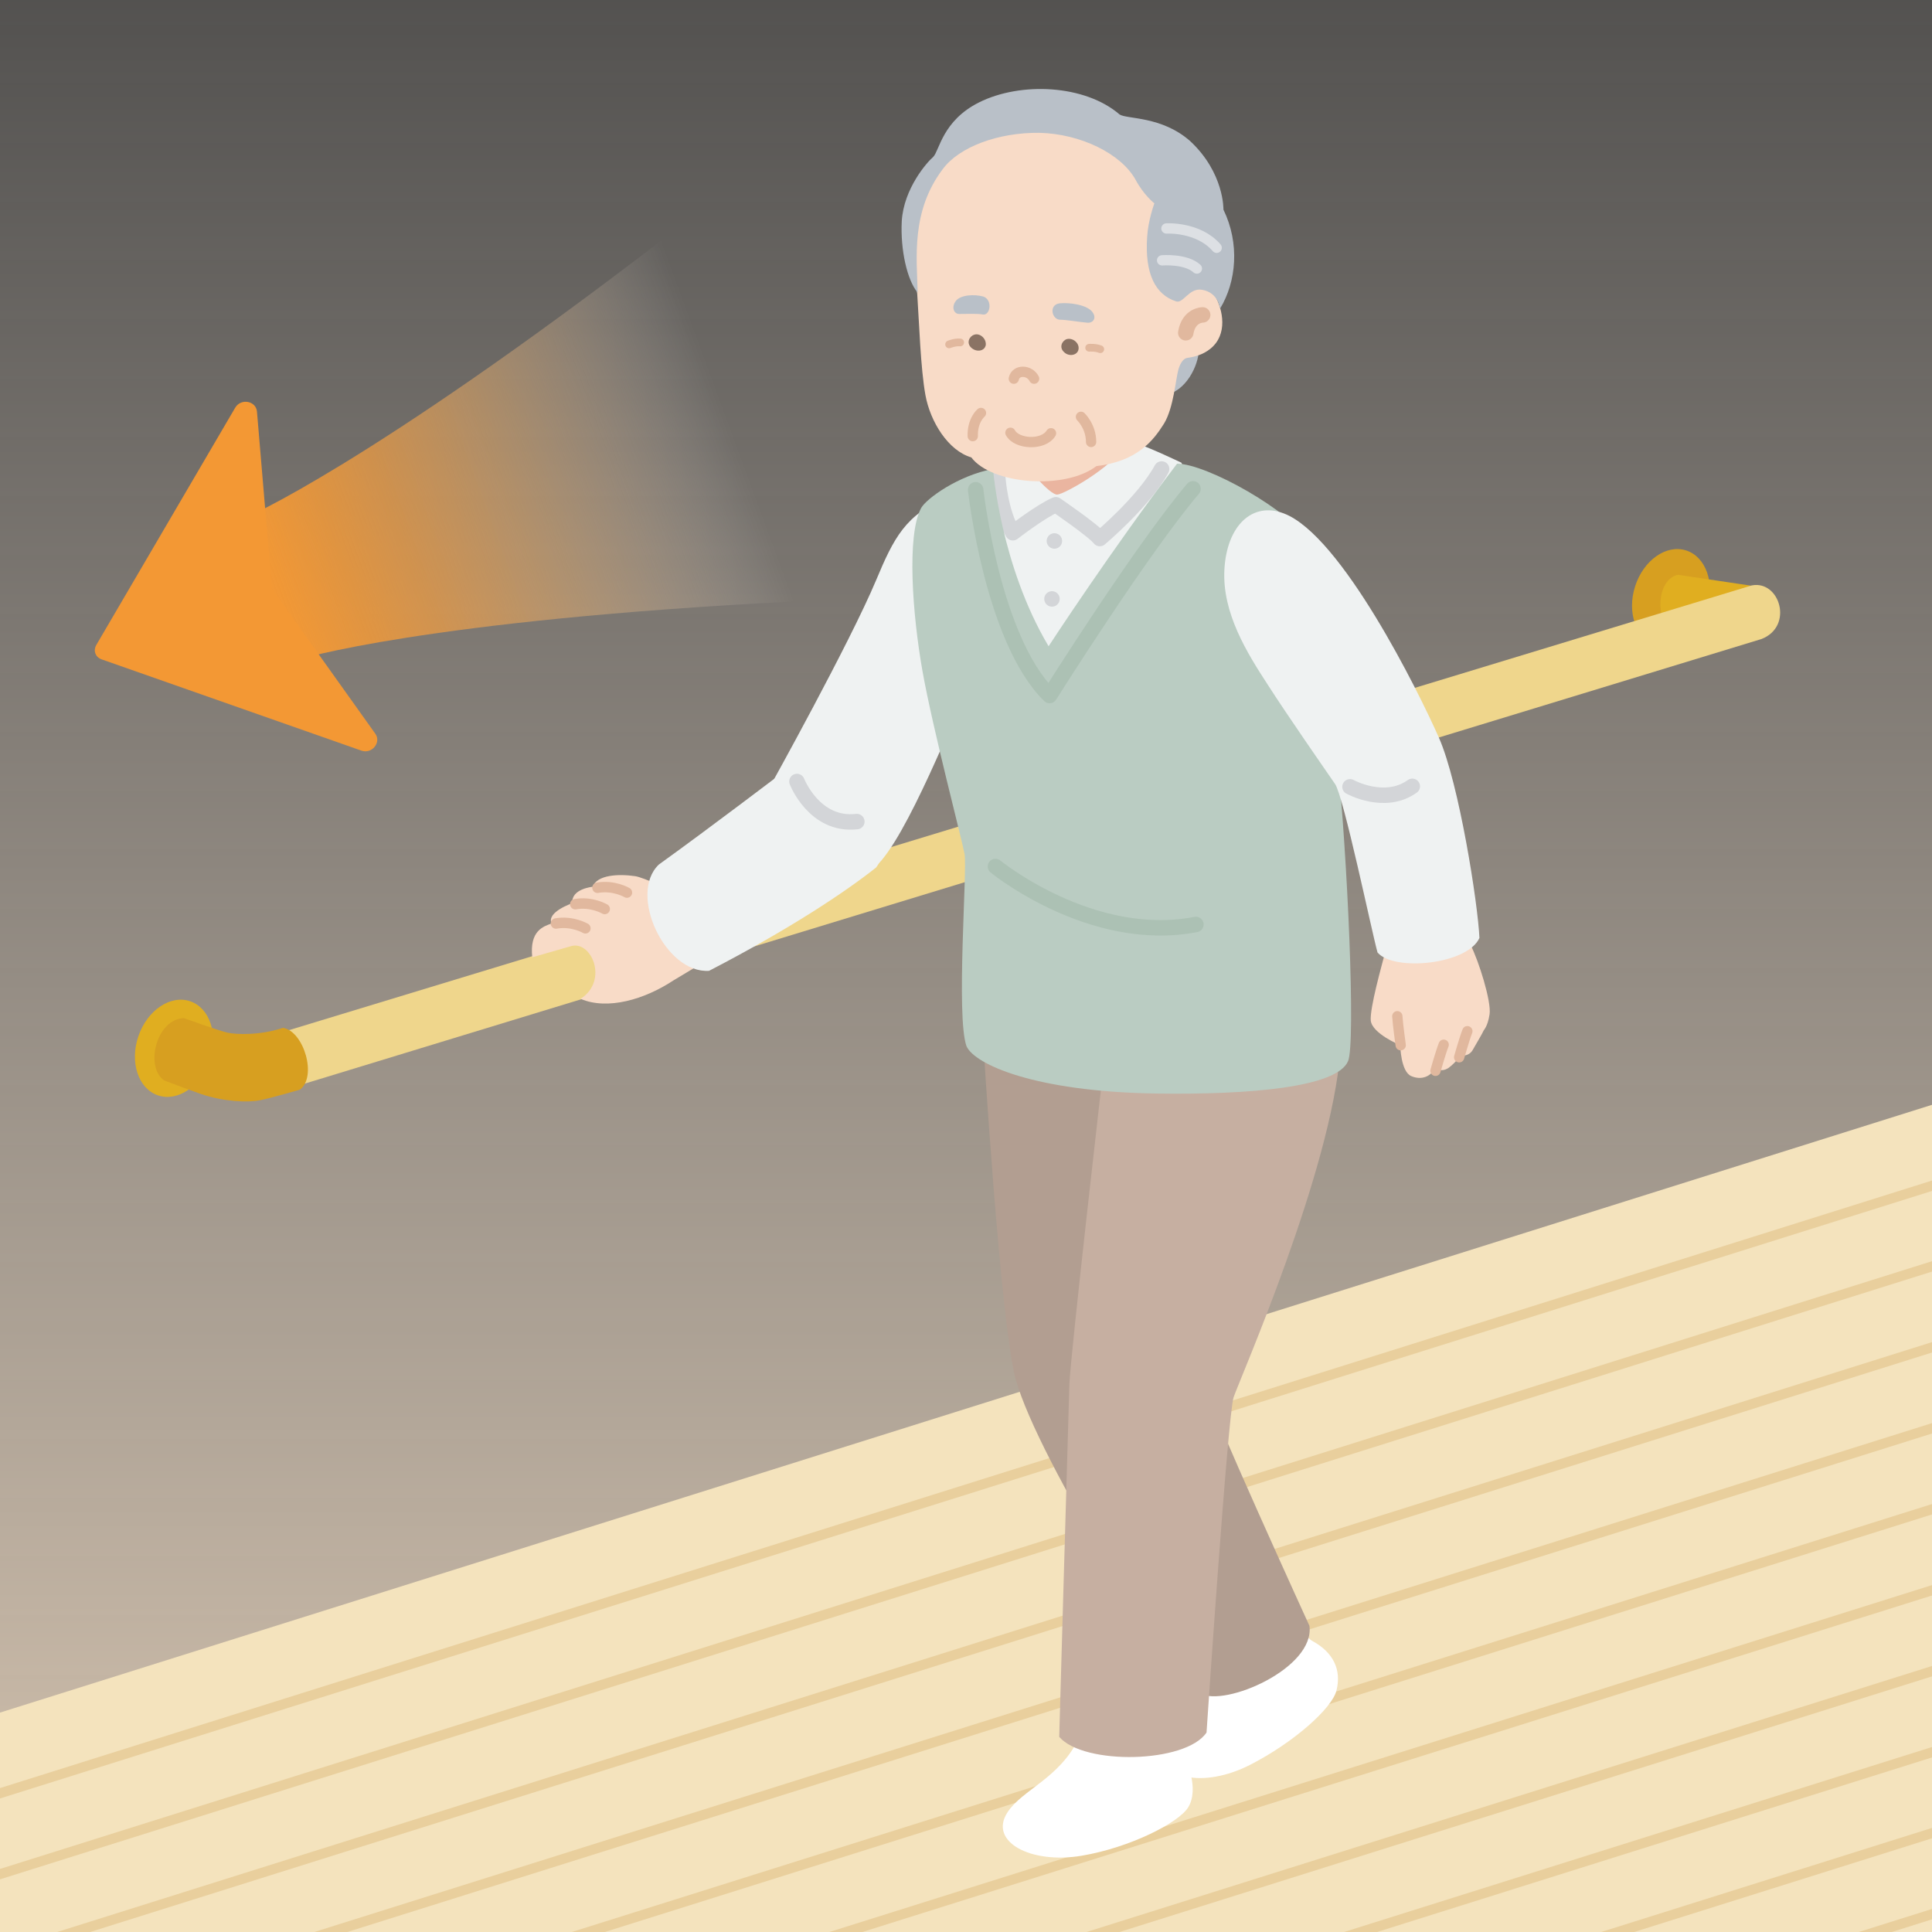
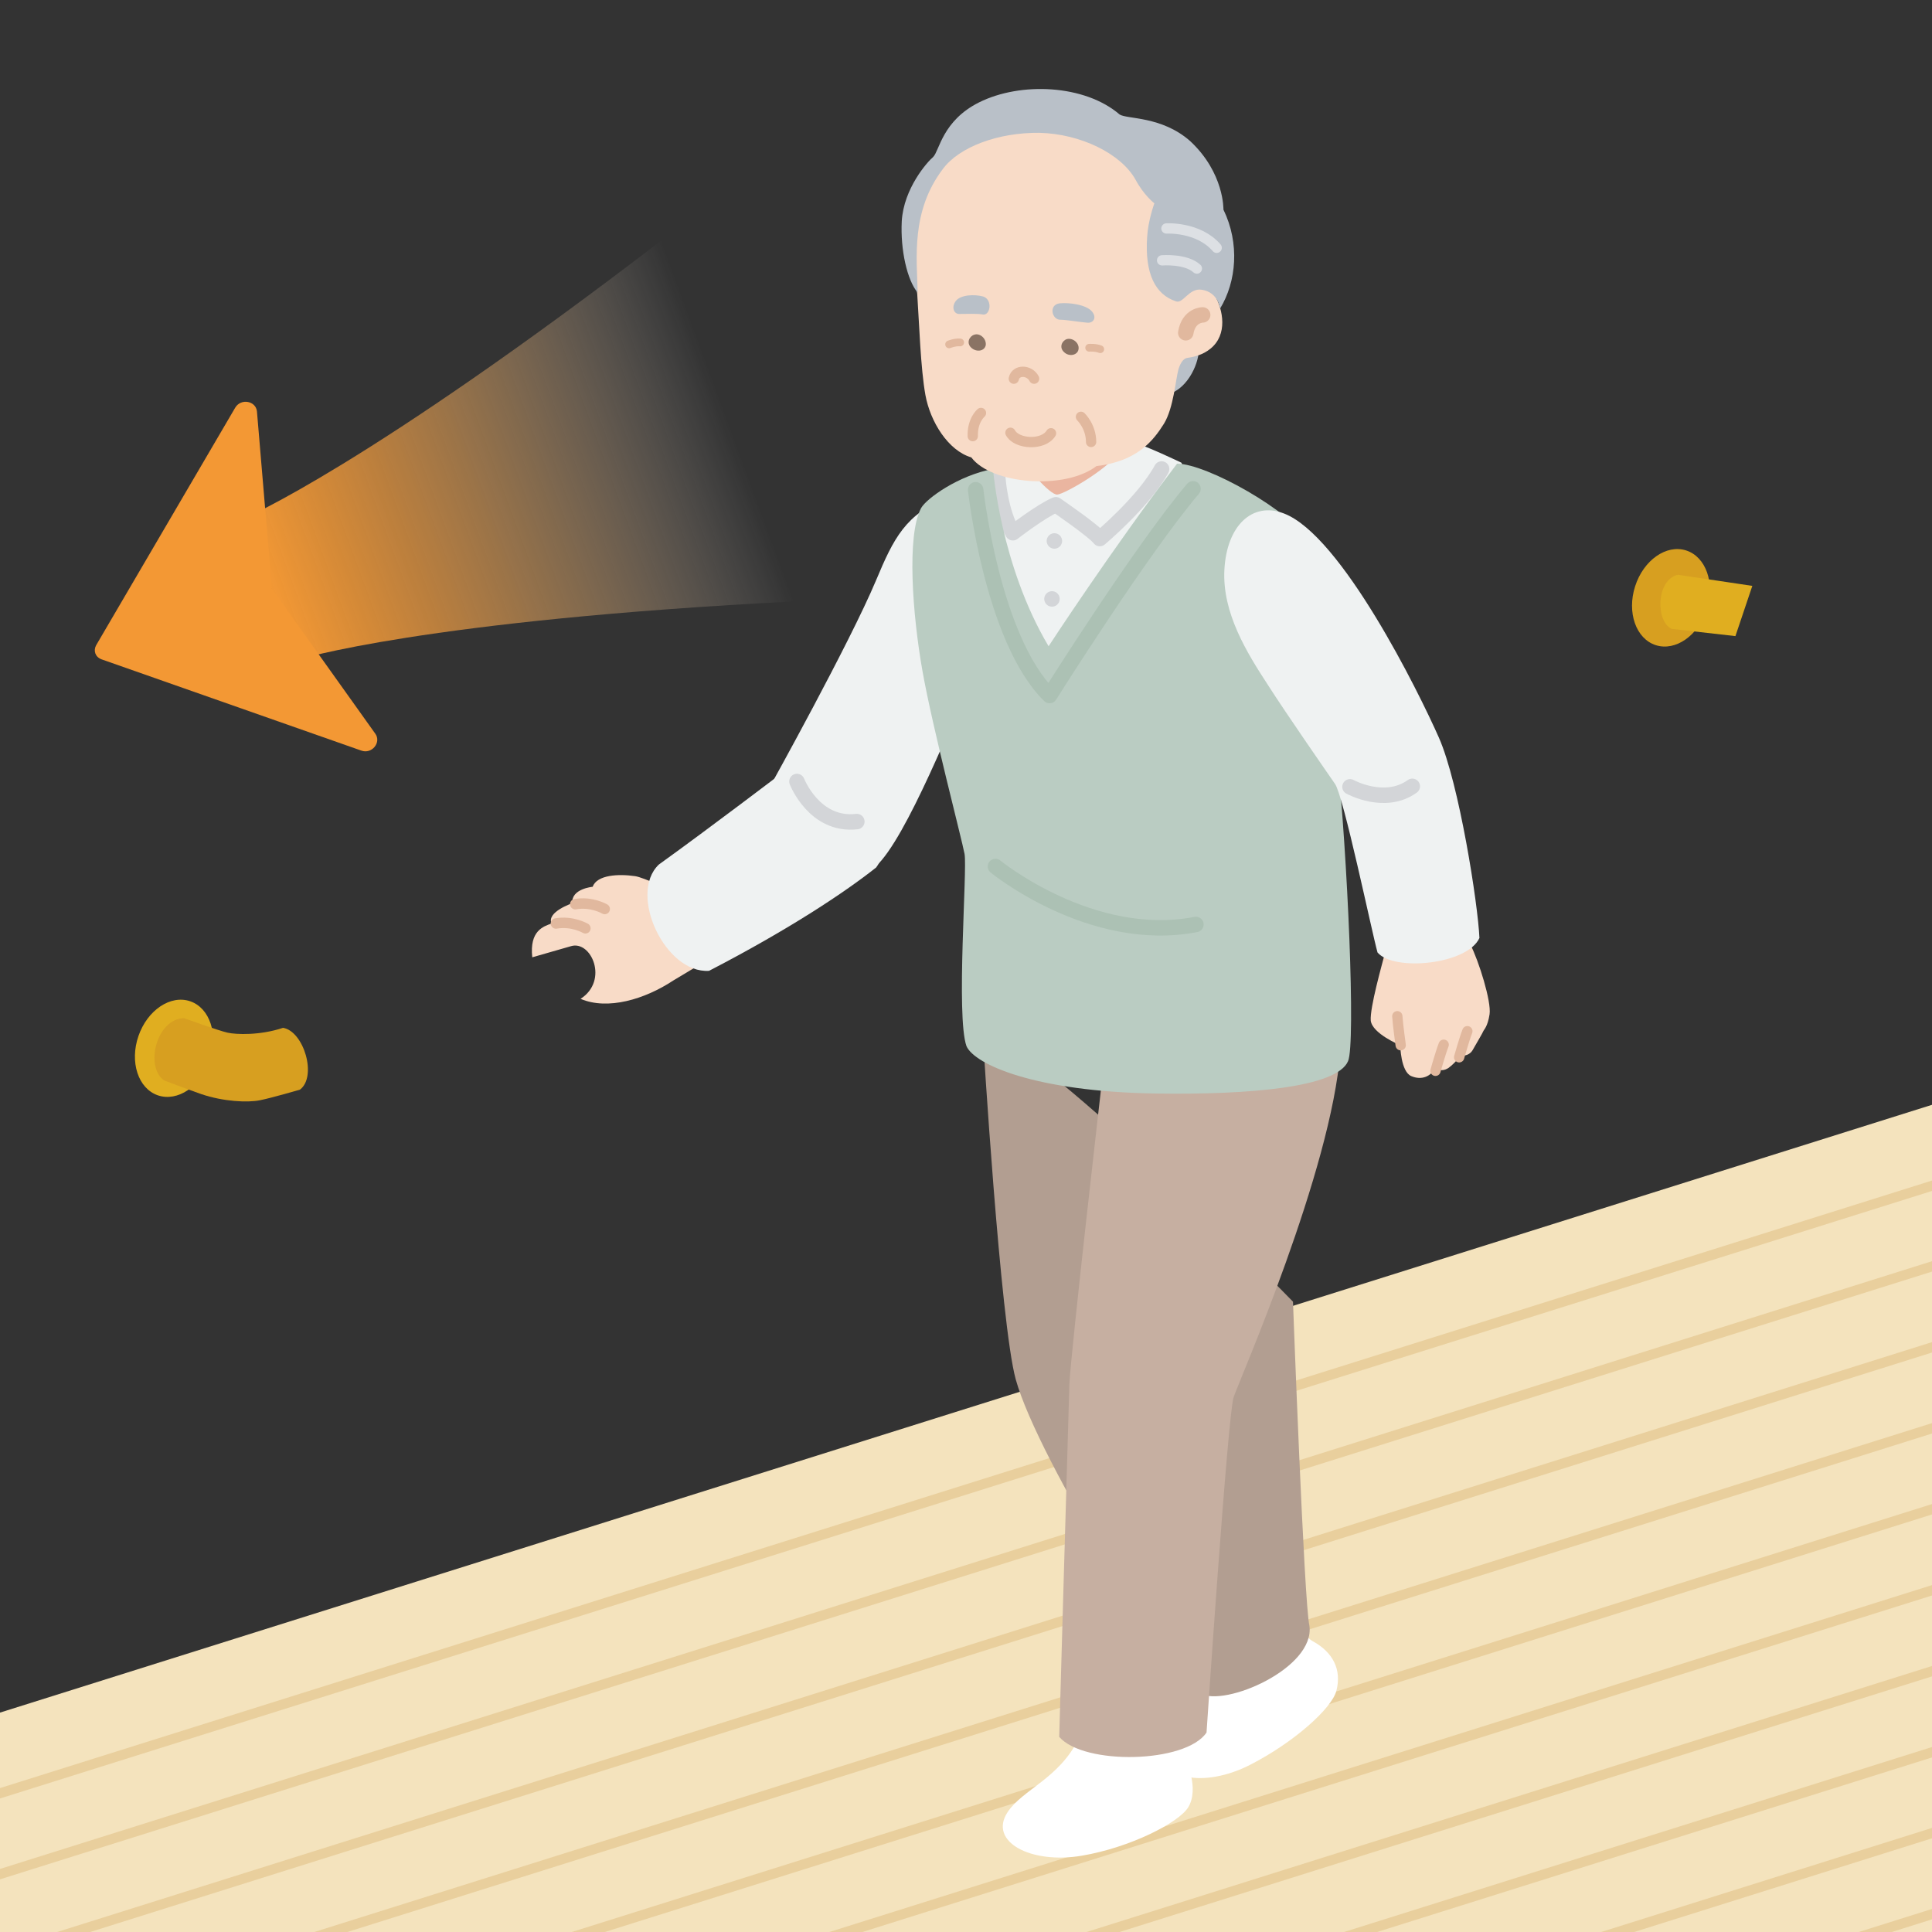
<svg xmlns="http://www.w3.org/2000/svg" xmlns:xlink="http://www.w3.org/1999/xlink" version="1.1" id="レイヤー_1" x="0px" y="0px" width="400px" height="400px" viewBox="0 0 400 400" style="enable-background:new 0 0 400 400;" xml:space="preserve">
  <rect x="0" y="0" width="400" height="400" fill="#333333" stroke="none" />
  <style type="text/css">
	
		.st0{clip-path:url(#SVGID_00000077307142562222043610000016935849818686953617_);fill:url(#SVGID_00000053526739861851245200000015646694551897183393_);}
	.st1{clip-path:url(#SVGID_00000077307142562222043610000016935849818686953617_);}
	.st2{fill:#F4E3BD;}
	.st3{fill:none;stroke:#E9CF9D;stroke-width:2.055;stroke-linecap:round;stroke-linejoin:round;stroke-miterlimit:10;}
	.st4{fill:#D79F20;}
	.st5{fill:#E0AE20;}
	.st6{fill:#EFD68C;}
	.st7{fill:#EFF2F2;}
	.st8{fill:#FFFFFF;}
	.st9{fill:#B29E91;}
	.st10{fill:#C6AFA1;}
	.st11{fill:none;stroke:#D3D5D8;stroke-width:3.201;stroke-linecap:round;stroke-linejoin:round;stroke-miterlimit:10;}
	.st12{fill:#EAB5A0;}
	.st13{fill:#BACCC2;}
	.st14{fill:none;stroke:#ACC1B4;stroke-width:3.201;stroke-linecap:round;stroke-linejoin:round;stroke-miterlimit:10;}
	.st15{fill:#B9C0C8;}
	.st16{fill:#F8DBC7;}
	.st17{fill:none;stroke:#E1B89E;stroke-width:2.134;stroke-linecap:round;stroke-linejoin:round;stroke-miterlimit:10;}
	.st18{fill:#8A7364;}
	.st19{fill:none;stroke:#E1B89E;stroke-width:3.201;stroke-linecap:round;stroke-linejoin:round;stroke-miterlimit:10;}
	.st20{fill:none;stroke:#E1B89E;stroke-width:1.601;stroke-linecap:round;stroke-linejoin:round;stroke-miterlimit:10;}
	.st21{fill:none;stroke:#DDE0E4;stroke-width:2.134;stroke-linecap:round;stroke-linejoin:round;stroke-miterlimit:10;}
	.st22{fill:none;stroke:#E1B89E;stroke-width:2.161;stroke-linecap:round;stroke-linejoin:round;stroke-miterlimit:10;}
	.st23{fill:url(#SVGID_00000021100692479262790370000008393729356019239077_);}
	.st24{fill:#F39834;}
</style>
  <g>
    <g>
      <defs>
        <rect id="SVGID_1_" width="400" height="400" />
      </defs>
      <clipPath id="SVGID_00000026873389436588064160000011398397599091298488_">
        <use xlink:href="#SVGID_1_" style="overflow:visible;" />
      </clipPath>
      <linearGradient id="SVGID_00000170264439625095594640000004440572162941126578_" gradientUnits="userSpaceOnUse" x1="247.448" y1="-98.516" x2="247.448" y2="523.515">
        <stop offset="0" style="stop-color:#FFF8F0;stop-opacity:0" />
        <stop offset="1" style="stop-color:#FCE2C4" />
      </linearGradient>
-       <rect x="-86.3" y="-98.5" style="clip-path:url(#SVGID_00000026873389436588064160000011398397599091298488_);fill:url(#SVGID_00000170264439625095594640000004440572162941126578_);" width="667.4" height="622" />
      <g style="clip-path:url(#SVGID_00000026873389436588064160000011398397599091298488_);">
        <g>
          <g>
            <polygon class="st2" points="-23.6,362 -23.6,464.1 547.3,464.1 547.3,182.4      " />
          </g>
        </g>
        <g>
          <line class="st3" x1="552" y1="197.7" x2="-39.5" y2="383.7" />
          <line class="st3" x1="556.7" y1="212.9" x2="-34.9" y2="399" />
          <line class="st3" x1="561.3" y1="228.2" x2="-30.2" y2="414.3" />
          <line class="st3" x1="566" y1="243.5" x2="-25.6" y2="429.6" />
          <line class="st3" x1="570.6" y1="258.8" x2="-20.9" y2="444.9" />
          <line class="st3" x1="575.3" y1="274.1" x2="-16.2" y2="460.2" />
          <line class="st3" x1="579.9" y1="289.4" x2="-11.6" y2="475.5" />
          <line class="st3" x1="584.6" y1="304.7" x2="-6.9" y2="490.8" />
          <line class="st3" x1="589.2" y1="320" x2="-2.3" y2="506.1" />
          <line class="st3" x1="593.9" y1="335.3" x2="2.4" y2="521.4" />
          <line class="st3" x1="598.6" y1="350.6" x2="7" y2="536.7" />
          <line class="st3" x1="603.2" y1="365.9" x2="11.7" y2="552" />
        </g>
      </g>
      <g style="clip-path:url(#SVGID_00000026873389436588064160000011398397599091298488_);">
        <g>
          <ellipse transform="matrix(0.305 -0.952 0.952 0.305 122.509 415.593)" class="st4" cx="346.2" cy="123.8" rx="10.3" ry="7.8" />
          <path class="st5" d="M362.8,121.3l-15.4-2.3c-4.5,1-4.7,9.6-1.3,11.2l13.2,1.5L362.8,121.3z" />
        </g>
        <g>
          <g>
            <ellipse transform="matrix(0.326 -0.945 0.945 0.326 -180.893 180.381)" class="st5" cx="36.1" cy="217.1" rx="10.3" ry="7.8" />
-             <path class="st6" d="M362.7,121.2L57.8,213.9c-3.4,3.6-1.4,10.6,2.2,11.4l304.7-93C371.4,129.7,368.5,120.1,362.7,121.2z" />
            <path class="st4" d="M38.1,210.8c0,0,7.2,2.6,9,3c1.8,0.4,6.7,0.6,11.5-1c4.3,0.7,7.1,10.1,3.5,12.8c0,0-5.8,1.7-8.3,2.2       c-2.5,0.5-7.5,0.3-12.2-1.3c-3.4-1.2-7.6-2.8-7.6-2.8C29.9,220.9,32.4,210.9,38.1,210.8z" />
          </g>
        </g>
        <g>
          <path class="st7" d="M181.3,179.4c6.4-5.8,16.3-31.2,20.6-40.6l-5.7-35.8c-8.7,3.4-11.2,8.5-14.8,17.1      c-5.5,13.1-21.9,42.6-21.9,42.6C156.8,175.5,173.4,185.3,181.3,179.4z" />
        </g>
        <g>
          <path class="st8" d="M250.8,336.9c0.5,1.6,0.3,3.5,0,5.6c-1.3,9-7.9,13.5-9.4,18.9c-2,7,7.8,8.9,17.4,4c9-4.6,17-11.7,17.9-15.4      c1.1-4.3-0.7-7.9-4.9-10.2c-2.9-1.6-4.1-7.5-4.1-7.5L250.8,336.9z" />
-           <path class="st9" d="M203.5,214.6c0,0,3.6,59.4,6.8,71c4.7,16.9,33.2,62.1,38.2,65s23.8-5.2,22.6-14c0,0-20.8-45.5-21.9-50.2      c-1.1-4.6-3.4-67.1-3.4-67.1S211.8,212.1,203.5,214.6z" />
+           <path class="st9" d="M203.5,214.6c0,0,3.6,59.4,6.8,71c4.7,16.9,33.2,62.1,38.2,65s23.8-5.2,22.6-14c-1.1-4.6-3.4-67.1-3.4-67.1S211.8,212.1,203.5,214.6z" />
          <path class="st8" d="M225,354.6c0,1.6-0.8,3.4-1.7,5.4c-4,8.2-11.6,10.5-14.7,15.2c-4,6.1,4.8,10.8,15.4,9c10-1.7,20-6.8,22-10      c2.3-3.8-0.1-9.9-2.1-12.6c-2-2.7-1.4-6.2-1.4-6.2L225,354.6z" />
          <path class="st10" d="M228.4,221.6c0,0-6.8,59.1-7,65.1c-0.2,6-2.1,72.9-2.1,72.9c5.1,5.9,26.2,5.5,30.5-0.9      c0,0,4.4-65.8,5.6-69.4s20.3-47,22.1-71.7C265.2,205.9,238.1,192.1,228.4,221.6z" />
        </g>
        <g>
          <g>
            <path class="st7" d="M204.8,97.8c0,0,3.6-2.8,4.9-4.1c1.3-1.3,23.5-2.2,24.7-2.1c1.9,0.2,10.2,4.2,10.2,4.2       c2.1,3.6-10.9,41-23.5,42.3s-21.6-19.6-22.2-26.3C198.2,105.2,204.8,97.8,204.8,97.8z" />
            <path class="st11" d="M206.6,99.1c0,0,0.5,7,3.1,11.2c0,0,5.8-4.5,8.9-5.8c0,0,7.9,5.4,9.1,7c0,0,9.1-7.6,12.8-14.4" />
            <path class="st12" d="M212.3,96.3c0,0,5,6.2,6.6,6.1c1.5-0.1,11.6-5.8,13.6-9.9C232.5,92.5,216,92.8,212.3,96.3z" />
          </g>
          <g>
            <path class="st13" d="M271.3,112.4c-3.9-6.6-21.5-16.4-27.6-16.4c-13.5,17.7-26.6,37.8-26.6,37.8c-10-16.8-11.5-36.7-11.5-36.7       c-7.1,1.3-13.8,6.1-14.9,8.1c-3,5.6-1.8,22,0.3,33.8c2.1,11.8,8.1,34.6,8.7,37.8c0.6,3.2-1.8,33.6,0.4,39.8       c1.7,3.8,14.2,9.4,39.1,9.8c19.7,0.3,37.6-1.3,39.9-6.7c1.6-3.6-0.1-42.6-2.3-63.5S271.3,112.4,271.3,112.4z" />
            <path class="st14" d="M202,101.4c0,0,3.4,30.9,15.3,42.6c0,0,19-30.2,29.7-42.8" />
            <path class="st14" d="M206.1,179.4c0,0,19.8,16.2,41.5,12" />
          </g>
          <g>
            <path class="st15" d="M248.2,72.6c-0.1,3-2.6,8.5-7.1,9.2C234.7,77.6,244.8,69.5,248.2,72.6z" />
            <path class="st16" d="M245.3,59.2c0,0,4.2-1.6,6.1,1.7c1.9,3.3,2.8,8.4-0.8,11.3c-1.6,1.3-3.4,1.7-4.8,1.9       c-0.6,0.1-1.3,0.7-1.8,2.3c-0.6,2.1-1,8-3,11.3c-2.2,3.5-5.5,7.8-14,8.8c-6.5,5-21.7,3.8-25.9-1.8c-4.8-1.4-8.5-7.4-9.5-12.9       c-1-5.5-1.3-15-1.7-21c-2.4-12.1-0.1-22.8,6.5-29.2s19.4-7.7,29.4-5.1C238.1,29.5,247.8,45.1,245.3,59.2z" />
            <path class="st17" d="M209.2,89.6c1.3,2.4,6.8,2.7,8.4,0.1" />
            <path class="st18" d="M201.7,69.3c-1,0.3-1.7,1.7-0.6,2.7s2.8,0.7,3-0.6C204.2,70,202.8,68.9,201.7,69.3z" />
            <path class="st18" d="M220.9,70.2c-1,0.3-1.7,1.7-0.6,2.7c1,1,2.8,0.7,3-0.6C223.5,71,222.1,69.9,220.9,70.2z" />
            <path class="st17" d="M209.9,78.4c0.4-1.9,3.2-1.9,4.2,0" />
            <path class="st15" d="M219.6,66.2c-1.8,0.1-2.6-3.1-0.2-3.4c2.1-0.2,5.4,0.3,6.6,1.6c1.2,1.3,0.4,2.6-1,2.4       C223.7,66.7,220.7,66.2,219.6,66.2z" />
            <path class="st15" d="M203.4,65.1c1.6,0.4,2.2-3,0.2-3.7c-1.8-0.5-4.7-0.4-5.7,0.9s-0.4,2.8,0.8,2.7       C199.9,65,202.5,64.9,203.4,65.1z" />
            <path class="st17" d="M203.1,85.5c0,0-1.8,1.5-1.7,4.8" />
            <path class="st17" d="M223.8,86.3c0,0,2.1,2,2.1,5.2" />
            <path class="st15" d="M253.3,43.4c3.4,7,2.7,14.9-0.7,20.5c0,0-0.3-3.3-3.7-3.9c-2.7-0.5-3.9,2.9-5.4,2.4       c-4.3-1.4-6.5-5.7-6-13.3c0.2-3.5,1.5-7,1.5-7s-2.2-1.7-3.9-4.9c-3-5.4-11.4-9.5-19.9-9.7c-8.5-0.1-16.6,2.9-20,7.5       c-6.6,8.7-5.4,18.4-5.2,25.6c-2.2-2.6-3.6-8.9-3.3-14.8c0.4-6.8,5.3-12.3,6.5-13.3c1.3-1.3,1.9-7.5,9.5-11.3       c8.6-4.3,21.9-3.7,29.1,2.5c1.5,1,8.7,0.3,14.6,5.5C253.5,35.8,253.3,43.4,253.3,43.4z" />
            <path class="st19" d="M249,65.2c0,0-2.9,0-3.5,3.7" />
            <path class="st20" d="M225.5,72c0,0,1.3-0.1,2.3,0.3" />
            <path class="st20" d="M196.5,71.3c0,0,1.2-0.5,2.3-0.4" />
            <path class="st21" d="M241.5,47.3c0,0,6.6-0.4,10.4,4" />
            <path class="st21" d="M240.6,53.9c0,0,4.9-0.4,7.2,1.7" />
          </g>
          <g>
            <g>
              <path class="st16" d="M286.8,197.1c-0.7,2.7-3.2,11.5-3,14.2c0.3,2.7,6.1,5.1,6.1,5.1s0.1,5.5,2.3,6.4c2.1,0.9,4.1,0.1,5-1.8        c0,0,1,1.2,2.7,0.1c1.6-1.2,2.4-2.5,2.4-2.5s1.8,0.2,2.6-1.2c0.8-1.4,2.1-3.6,2.2-3.9s0.9-0.9,1.3-3.5s-2.2-11-4-14.5        C302.8,192,289.8,194.1,286.8,197.1z" />
              <path class="st17" d="M290,216.4c0,0-0.6-4.3-0.7-6" />
              <path class="st17" d="M297.2,221.7c0,0,1.1-3.9,1.7-5.4" />
              <path class="st17" d="M302.1,218.9c0,0,1.1-3.9,1.7-5.4" />
            </g>
            <g>
              <path class="st7" d="M265.8,106.3c-6.5-2.5-11.8,2.5-12.3,11.6c-0.5,9,4.7,17.3,9,23.9c3.7,5.8,12.1,17.9,13.9,20.5        c1.8,2.6,7.6,30.6,8.8,34.9c3.4,4,18.6,2.5,21.1-3c-0.3-7-4.2-32-8.4-41.5C293.7,143.2,277.7,110.8,265.8,106.3z" />
              <path class="st11" d="M279.5,162.9c0,0,7.2,4,12.9-0.1" />
            </g>
          </g>
          <line class="st11" x1="218.3" y1="112" x2="218.3" y2="112" />
          <line class="st11" x1="217.8" y1="124" x2="217.8" y2="124" />
        </g>
        <g>
          <g>
            <g>
              <path class="st16" d="M120.2,206.8c5.9-3.8,2.2-12.2-2-10.9l-8,2.3c-0.6-5.5,2.3-6.4,4-7c-1.1-2.4,4.3-4.2,4.3-4.2        c-0.3-3,4.2-3.4,4.2-3.4c0.9-2.5,5.4-2.7,8.8-2.2c3.4,0.5,23.7,10.5,19.7,14.1c-1.9,1.7-10,6.4-11.8,7.5        C133.5,206.9,125.8,209.2,120.2,206.8z" />
-               <path class="st22" d="M129.8,184.8c0,0-2.7-1.6-6.1-1" />
              <path class="st22" d="M125.2,188.2c0,0-2.7-1.6-6.1-1" />
              <path class="st22" d="M121.2,192.2c0,0-2.7-1.6-6.1-1" />
            </g>
          </g>
          <g>
            <path class="st7" d="M181.4,179.6c-6.3,5-17.8,12.7-34.6,21.4c-9.1,0.6-16.8-15.9-10.4-22c10.7-7.7,25.8-19.2,25.8-19.2       C177.1,152.6,187.1,171.9,181.4,179.6z" />
            <path class="st11" d="M165,161.8c0,0,3.6,9.3,12.4,8.3" />
          </g>
        </g>
      </g>
    </g>
    <g>
      <linearGradient id="SVGID_00000033369006926800508620000006452178625979613609_" gradientUnits="userSpaceOnUse" x1="-78.721" y1="-1089.216" x2="-78.721" y2="-1190.346" gradientTransform="matrix(0.345 0.939 0.939 -0.345 1200.708 -214.633)">
        <stop offset="3.900000e-07" style="stop-color:#FFFFFF;stop-opacity:0" />
        <stop offset="5.486793e-02" style="stop-color:#FEF3E7;stop-opacity:5.486757e-02" />
        <stop offset="0.177" style="stop-color:#FBDBB8;stop-opacity:0.177" />
        <stop offset="0.304" style="stop-color:#F8C68F;stop-opacity:0.304" />
        <stop offset="0.432" style="stop-color:#F6B66E;stop-opacity:0.432" />
        <stop offset="0.564" style="stop-color:#F5A955;stop-opacity:0.564" />
        <stop offset="0.699" style="stop-color:#F49F42;stop-opacity:0.699" />
        <stop offset="0.841" style="stop-color:#F39A38;stop-opacity:0.841" />
        <stop offset="1" style="stop-color:#F39834" />
      </linearGradient>
      <path style="fill:url(#SVGID_00000033369006926800508620000006452178625979613609_);" d="M61.6,136.6l-5.4-14.7l-5.4-14.7    c0,0,25.1-10.6,86.5-57.7L151.1,87l13.8,37.5C87.6,128.4,61.6,136.6,61.6,136.6z" />
      <path class="st24" d="M19.9,133.6l28.8-49.2c1.2-2,4.3-1.4,4.5,0.8l3.1,36.7l21.4,30c1.3,1.8-0.7,4.3-2.9,3.5l-53.8-18.9    C19.7,136,19.3,134.7,19.9,133.6z" />
    </g>
  </g>
</svg>